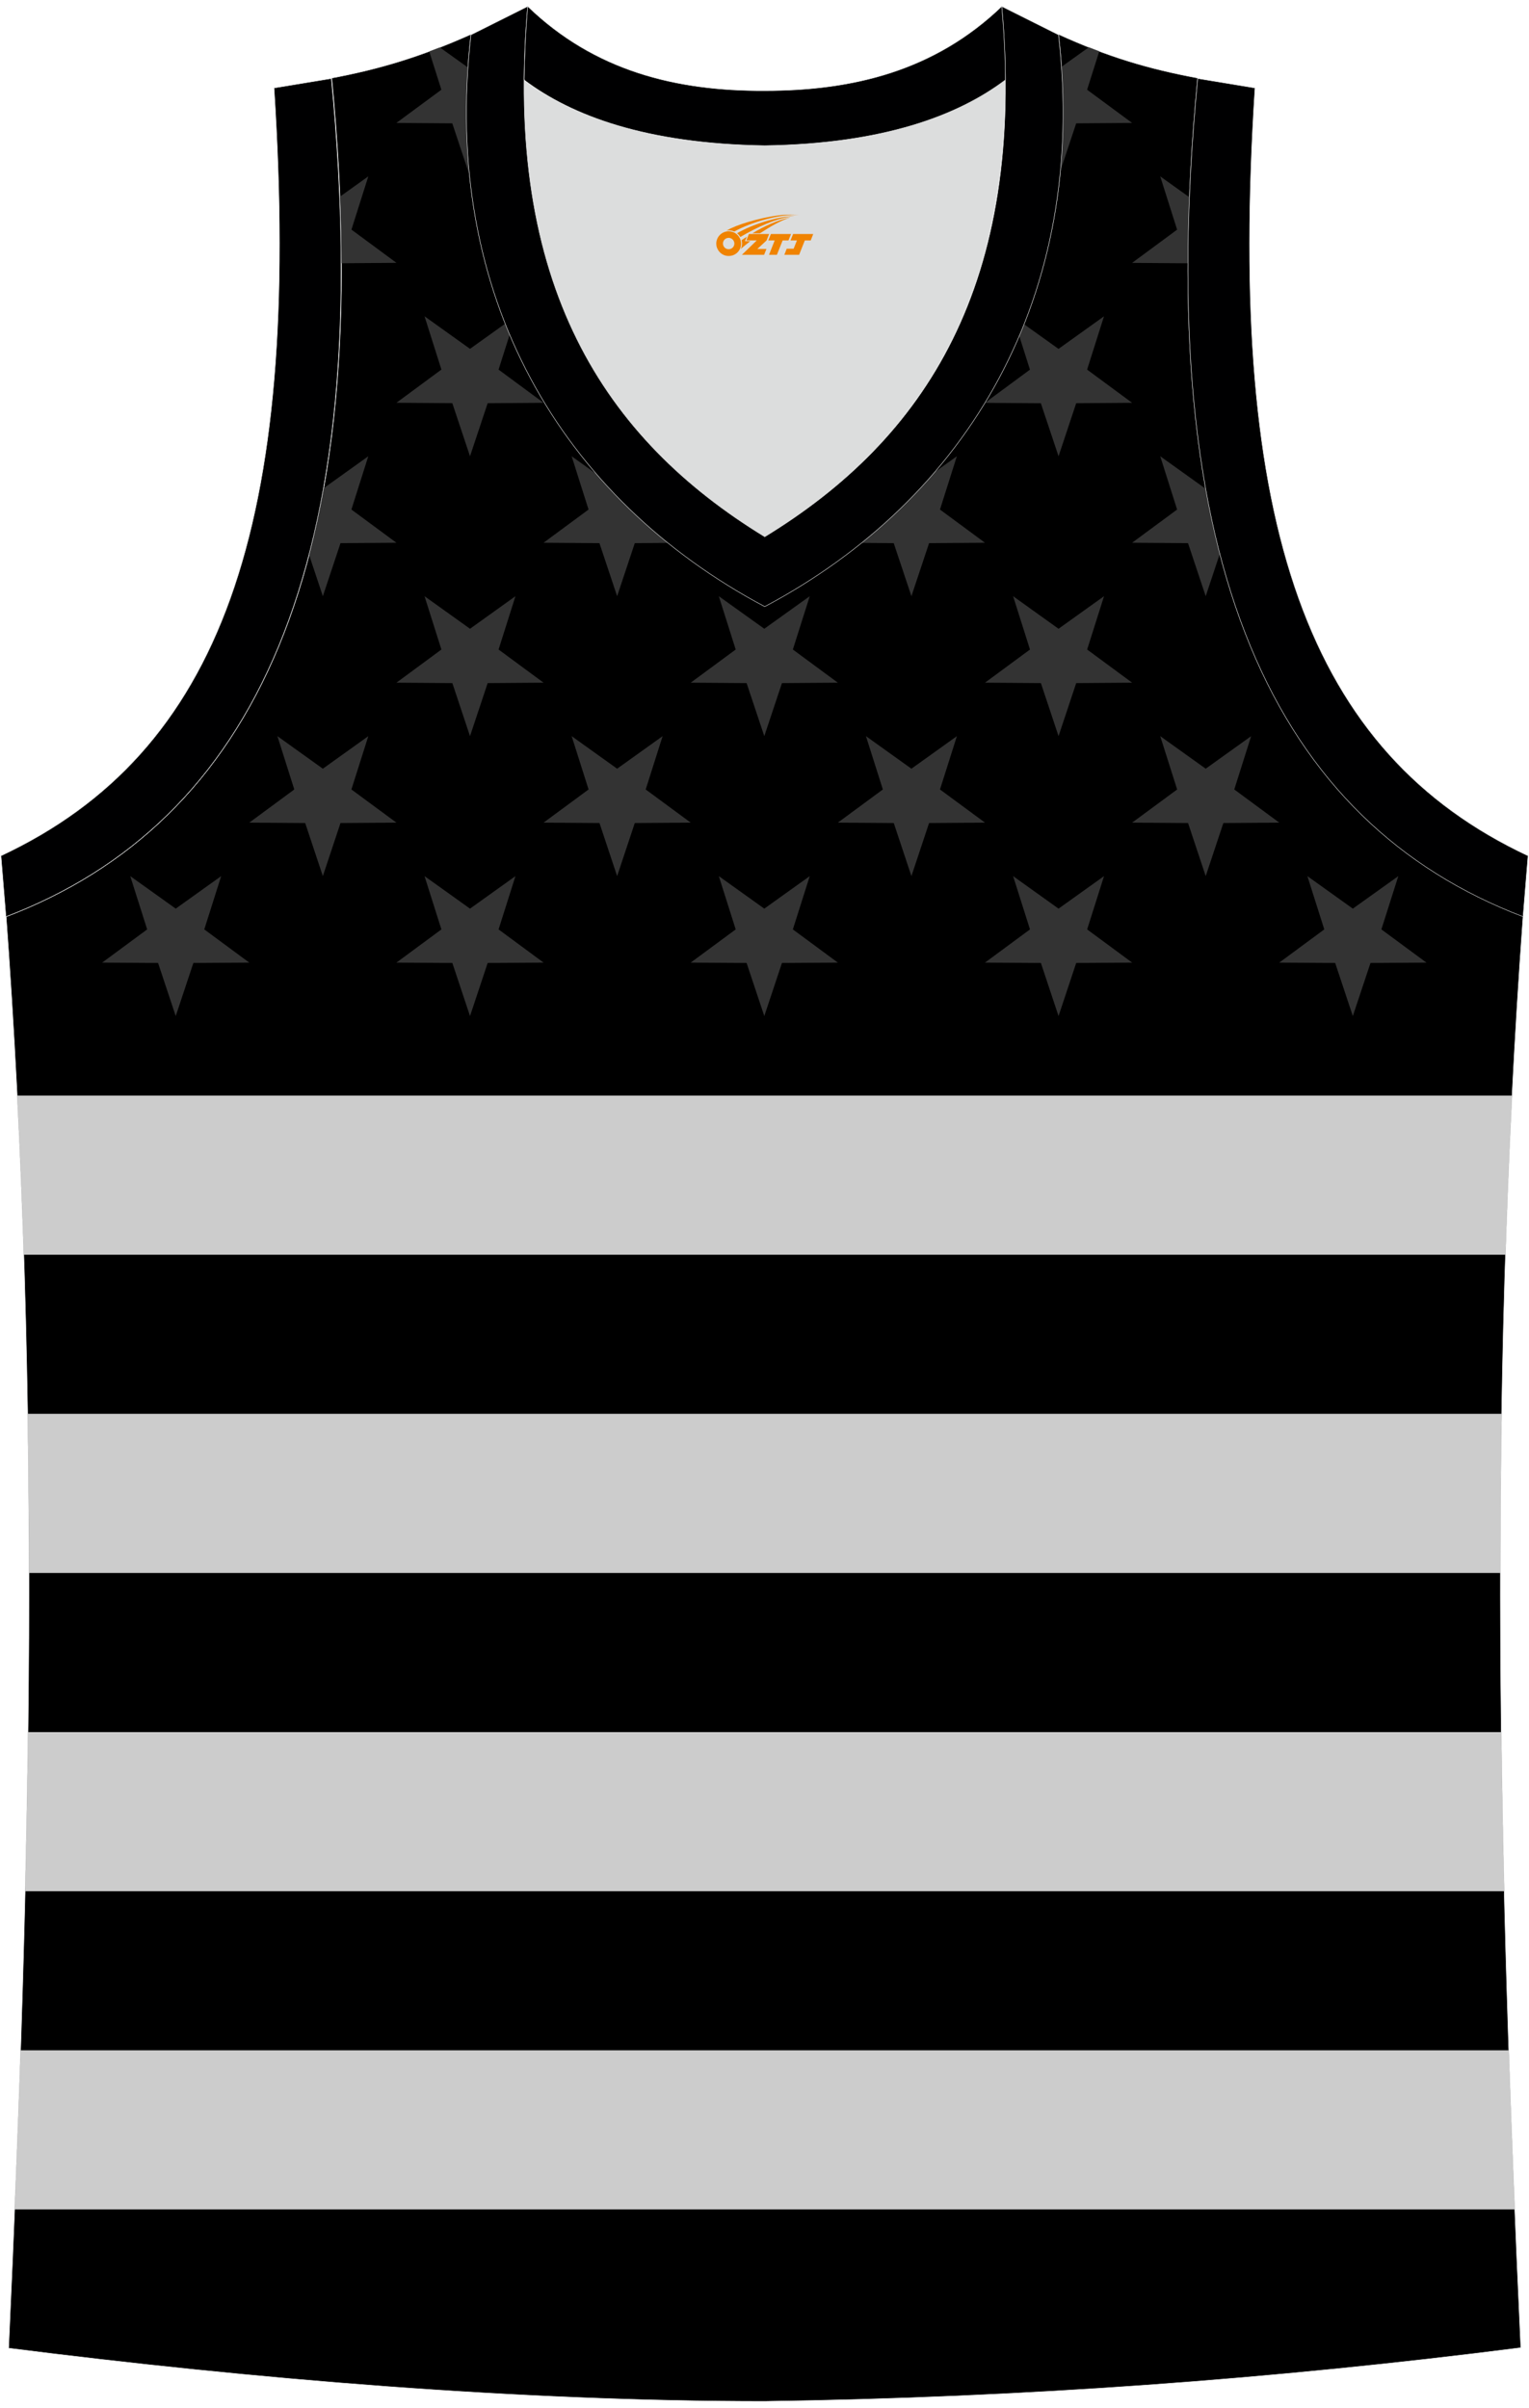
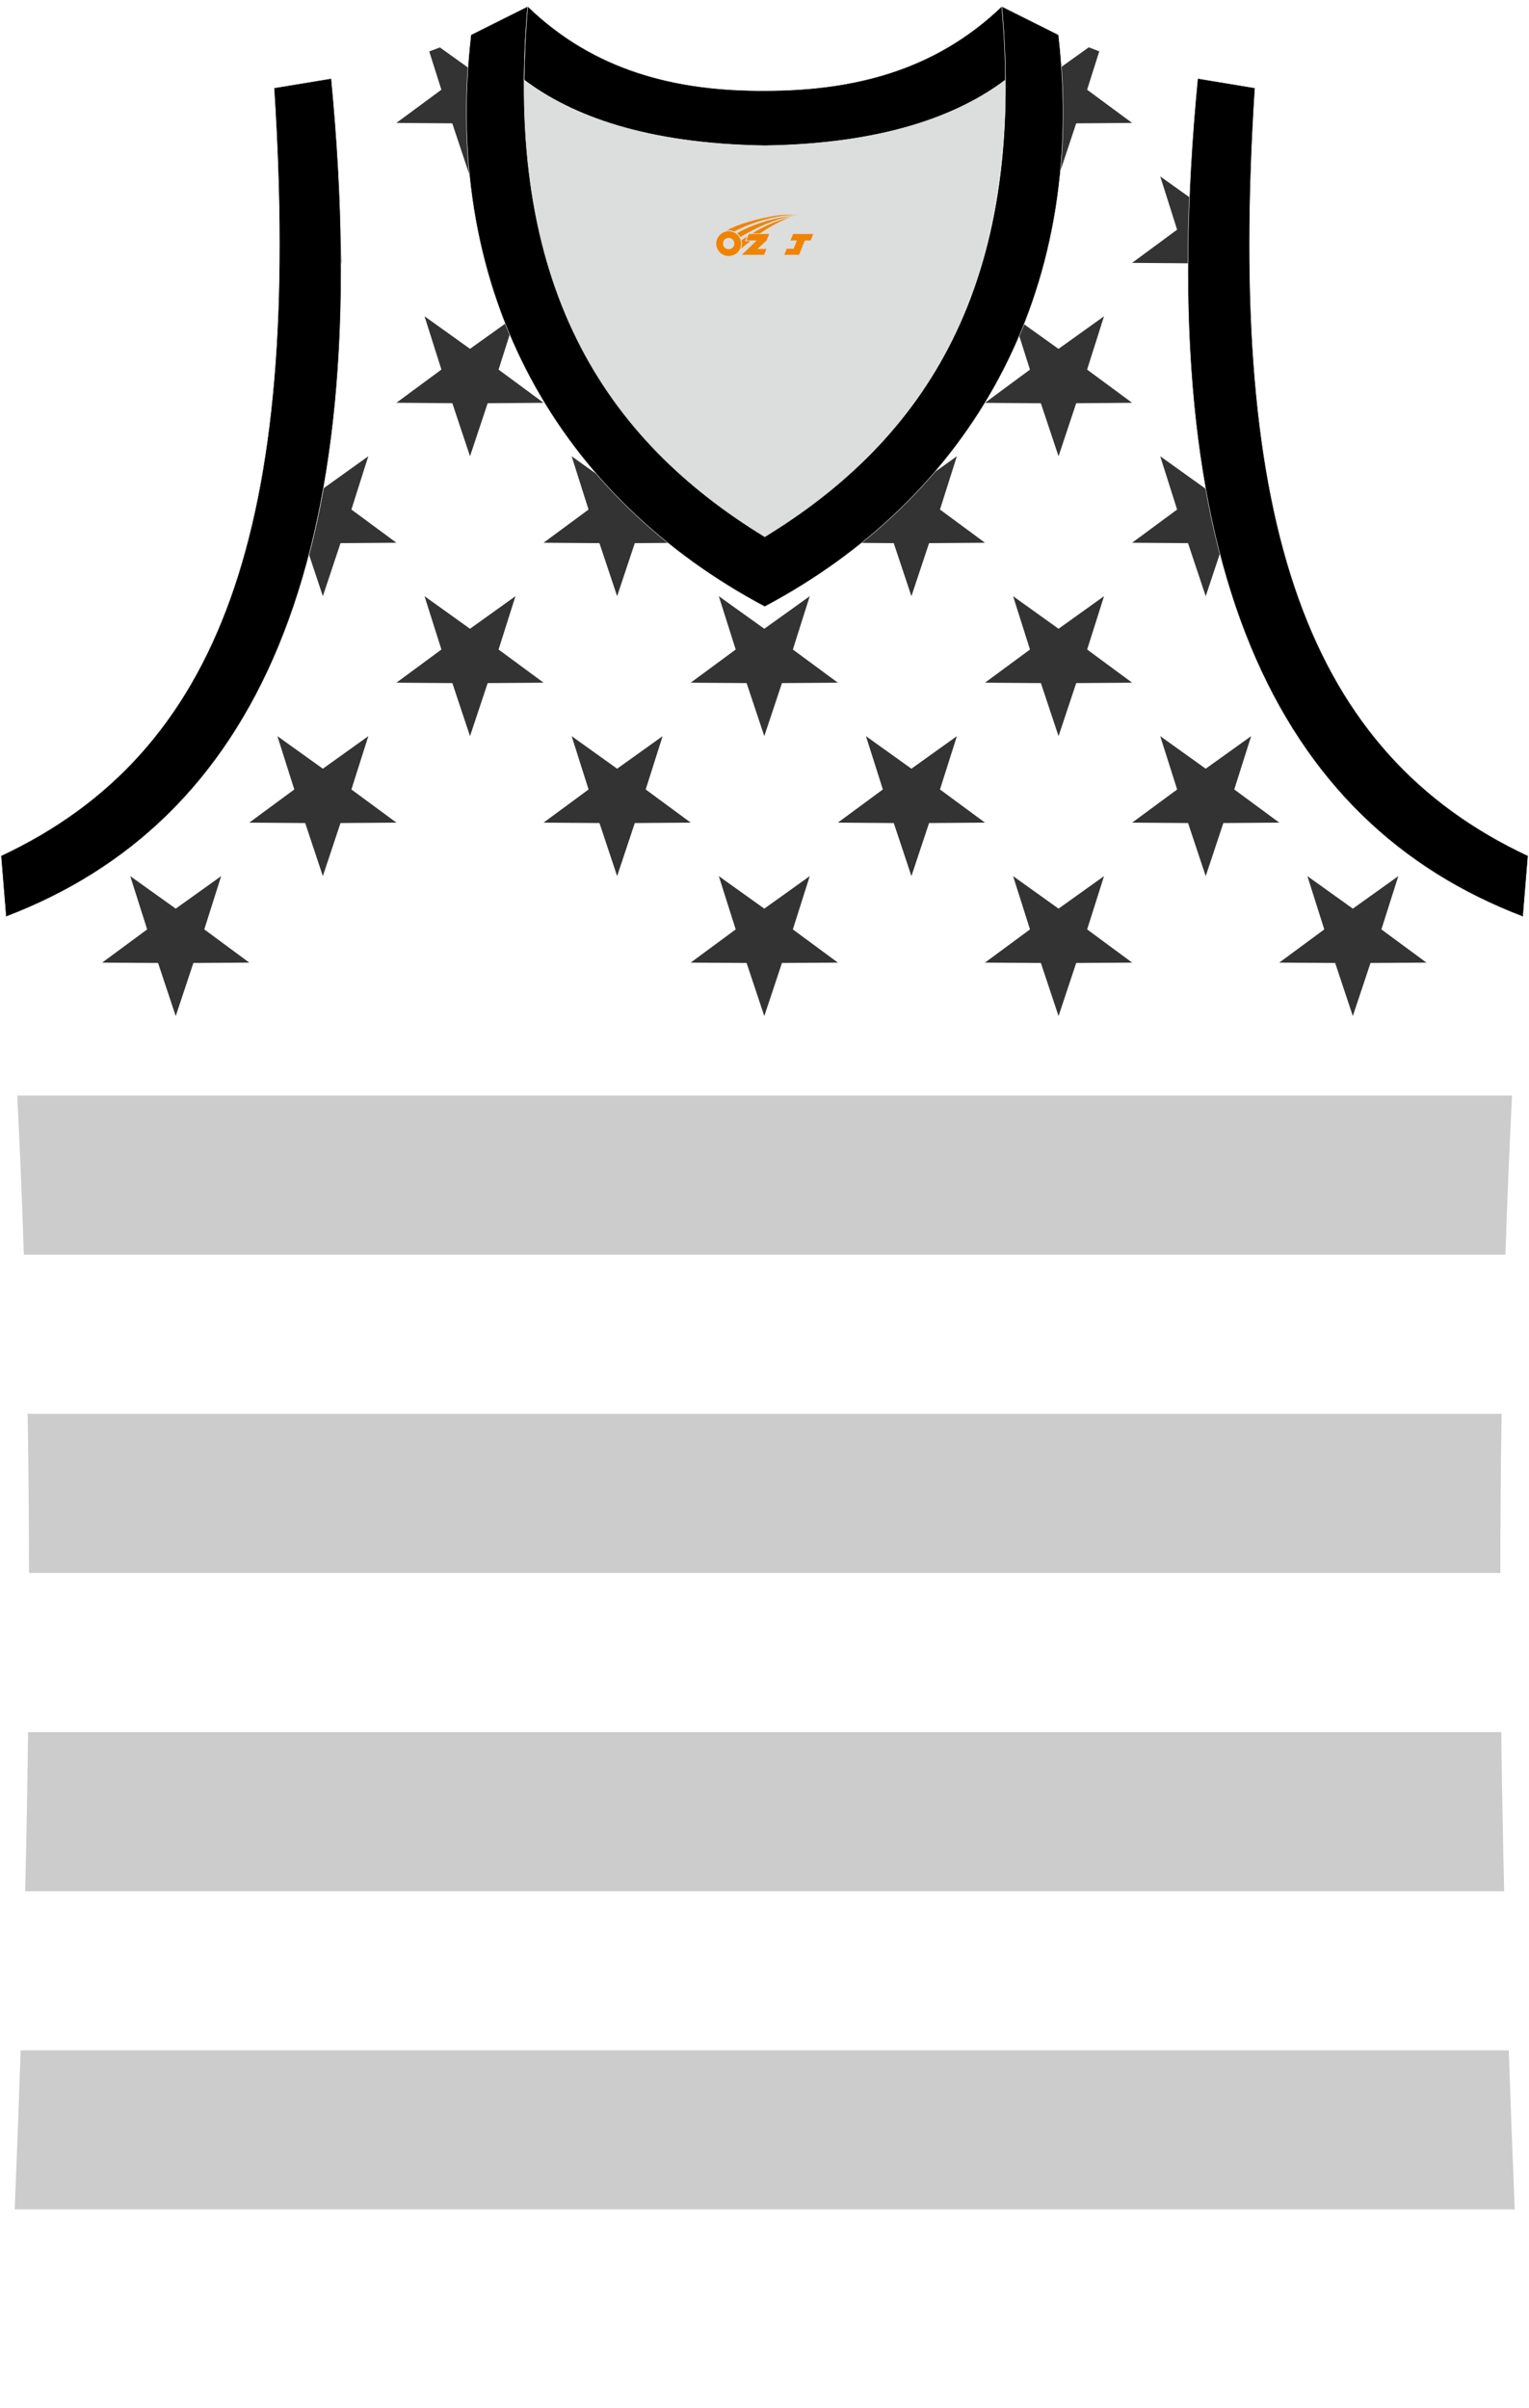
<svg xmlns="http://www.w3.org/2000/svg" version="1.1" id="图层_1" x="0px" y="0px" width="378.5px" height="596px" viewBox="0 0 378.5 596" enable-background="new 0 0 378.5 596" xml:space="preserve">
  <g>
-     <path fill-rule="evenodd" clip-rule="evenodd" stroke="#DCDDDD" stroke-width="0.118" stroke-miterlimit="22.926" d="   M189.3,594.41L189.3,594.41L189.3,594.41L189.3,594.41L189.3,594.41z M189.3,594.41c64.02-0.89,126.03-5.47,187.16-13.27   c-5.35-116-8.25-233,0.56-354.35l0,0c-60.9-23.2-92.24-86.22-80.53-207.46l0,0c-11.93-2.23-21.97-5.13-34.46-10.82   c7.47,64.69-22.53,114.88-72.72,141.54c-50.19-26.66-80.19-76.85-72.72-141.54c-12.49,5.58-22.64,8.59-34.46,10.82l0,0   C93.83,140.68,62.38,203.7,1.59,226.9l-0.22-2.34C10.4,346.69,7.5,464.47,2.15,581.25C62.71,588.94,128.29,594.41,189.3,594.41z" />
    <g>
      <g>
-         <path fill-rule="evenodd" clip-rule="evenodd" fill="#333333" d="M84.54,65.16l13.6-0.1l-11.14-8.22l4.18-13.19l-7.01,5.02     C84.39,54.31,84.52,59.81,84.54,65.16z" />
+         <path fill-rule="evenodd" clip-rule="evenodd" fill="#333333" d="M84.54,65.16l-11.14-8.22l4.18-13.19l-7.01,5.02     C84.39,54.31,84.52,59.81,84.54,65.16z" />
        <path fill-rule="evenodd" clip-rule="evenodd" fill="#333333" d="M115.84,16.71l-6.95-4.97c-0.88,0.35-1.76,0.68-2.63,1l3,9.47     l-11.14,8.22l13.84,0.1l4.25,12.77C115.36,34.76,115.22,25.89,115.84,16.71z" />
        <path fill-rule="evenodd" clip-rule="evenodd" fill="#333333" d="M262.48,42.34l3.93-11.81l13.84-0.1l-11.14-8.22l3.01-9.5     c-0.86-0.32-1.72-0.65-2.6-1l-6.77,4.84C263.38,25.45,263.27,34.05,262.48,42.34z" />
        <path fill-rule="evenodd" clip-rule="evenodd" fill="#333333" d="M294.44,48.83l-7.23-5.17l4.18,13.19l-11.14,8.22l13.82,0.1     C294.09,59.86,294.22,54.42,294.44,48.83z" />
        <path fill-rule="evenodd" clip-rule="evenodd" fill="#333333" d="M79.92,147.58l4.37-13.13l13.84-0.1l-11.14-8.22l4.18-13.19     l-11.02,7.89c-1.03,5.76-2.24,11.27-3.62,16.56L79.92,147.58z" />
        <path fill-rule="evenodd" clip-rule="evenodd" fill="#333333" d="M116.35,112.94l4.37-13.13l13.84-0.1l-11.14-8.22l2.77-8.73     c-0.37-0.88-0.74-1.77-1.09-2.67l-8.75,6.26l-11.26-8.06l4.18,13.19l-11.14,8.22l13.84,0.1L116.35,112.94z" />
        <path fill-rule="evenodd" clip-rule="evenodd" fill="#333333" d="M152.77,147.58l4.37-13.13l8.33-0.06     c-6.4-5.15-12.28-10.79-17.59-16.89l-6.37-4.56l4.18,13.19l-11.14,8.22l13.84,0.1L152.77,147.58z" />
        <path fill-rule="evenodd" clip-rule="evenodd" fill="#333333" d="M225.62,147.58l4.37-13.13l13.84-0.1l-11.14-8.22l4.18-13.19     l-5.76,4.12c-5.41,6.27-11.41,12.06-17.97,17.33l8.1,0.06L225.62,147.58z" />
        <path fill-rule="evenodd" clip-rule="evenodd" fill="#333333" d="M262.04,112.94l4.37-13.13l13.84-0.1l-11.14-8.22l4.18-13.19     l-11.26,8.06l-8.57-6.13c-0.38,0.96-0.77,1.91-1.17,2.85l2.67,8.42l-11.14,8.22l13.84,0.1L262.04,112.94z" />
        <path fill-rule="evenodd" clip-rule="evenodd" fill="#333333" d="M298.47,147.58l3.51-10.55c-1.33-5.13-2.5-10.47-3.5-16.04     l-0.01,0.01l-11.26-8.06l4.18,13.19l-11.14,8.22l13.84,0.1L298.47,147.58z" />
        <polygon fill-rule="evenodd" clip-rule="evenodd" fill="#333333" points="79.92,216.87 84.29,203.73 98.13,203.63 86.99,195.42      91.18,182.22 79.92,190.28 68.67,182.22 72.85,195.42 61.71,203.63 75.55,203.73    " />
        <polygon fill-rule="evenodd" clip-rule="evenodd" fill="#333333" points="116.35,182.22 120.72,169.09 134.56,168.99      123.42,160.78 127.6,147.58 116.35,155.64 105.09,147.58 109.27,160.78 98.13,168.99 111.98,169.09    " />
        <polygon fill-rule="evenodd" clip-rule="evenodd" fill="#333333" points="152.77,216.87 157.14,203.73 170.98,203.63      159.84,195.42 164.03,182.22 152.77,190.28 141.51,182.22 145.7,195.42 134.56,203.63 148.4,203.73    " />
        <polygon fill-rule="evenodd" clip-rule="evenodd" fill="#333333" points="189.2,182.22 193.57,169.09 207.41,168.99      196.27,160.78 200.45,147.58 189.2,155.64 177.94,147.58 182.12,160.78 170.98,168.99 184.82,169.09    " />
        <polygon fill-rule="evenodd" clip-rule="evenodd" fill="#333333" points="225.62,216.87 229.99,203.73 243.83,203.63      232.69,195.42 236.88,182.22 225.62,190.28 214.36,182.22 218.55,195.42 207.41,203.63 221.25,203.73    " />
        <polygon fill-rule="evenodd" clip-rule="evenodd" fill="#333333" points="262.04,182.22 266.41,169.09 280.26,168.99      269.12,160.78 273.3,147.58 262.04,155.64 250.79,147.58 254.97,160.78 243.83,168.99 257.67,169.09    " />
        <polygon fill-rule="evenodd" clip-rule="evenodd" fill="#333333" points="298.47,216.87 302.84,203.73 316.68,203.63      305.54,195.42 309.72,182.22 298.47,190.28 287.21,182.22 291.4,195.42 280.26,203.63 294.1,203.73    " />
        <polygon fill-rule="evenodd" clip-rule="evenodd" fill="#333333" points="43.5,251.51 47.87,238.37 61.71,238.28 50.57,230.06      54.75,216.87 43.5,224.92 32.24,216.87 36.43,230.06 25.29,238.28 39.13,238.37    " />
-         <polygon fill-rule="evenodd" clip-rule="evenodd" fill="#333333" points="116.35,251.51 120.72,238.37 134.56,238.28      123.42,230.06 127.6,216.87 116.35,224.92 105.09,216.87 109.27,230.06 98.13,238.28 111.98,238.37    " />
        <polygon fill-rule="evenodd" clip-rule="evenodd" fill="#333333" points="189.2,251.51 193.57,238.37 207.41,238.28      196.27,230.06 200.45,216.87 189.2,224.92 177.94,216.87 182.12,230.06 170.98,238.28 184.82,238.37    " />
        <polygon fill-rule="evenodd" clip-rule="evenodd" fill="#333333" points="262.04,251.51 266.41,238.37 280.26,238.28      269.12,230.06 273.3,216.87 262.04,224.92 250.79,216.87 254.97,230.06 243.83,238.28 257.67,238.37    " />
        <polygon fill-rule="evenodd" clip-rule="evenodd" fill="#333333" points="334.89,251.51 339.26,238.37 353.11,238.28      341.96,230.06 346.15,216.87 334.89,224.92 323.64,216.87 327.82,230.06 316.68,238.28 330.52,238.37    " />
      </g>
      <path fill-rule="evenodd" clip-rule="evenodd" fill="#CCCCCC" d="M4.27,271.2h370.03c-0.67,13.17-1.2,26.3-1.63,39.39H5.9    C5.48,297.5,4.93,284.37,4.27,271.2z" />
      <path fill-rule="evenodd" clip-rule="evenodd" fill="#CCCCCC" d="M6.85,349.97h364.87c-0.21,13.17-0.31,26.29-0.32,39.39H7.18    C7.17,376.27,7.06,363.14,6.85,349.97z" />
      <path fill-rule="evenodd" clip-rule="evenodd" fill="#CCCCCC" d="M6.95,428.75h364.68c0.16,13.16,0.41,26.29,0.72,39.39H6.24    C6.55,455.03,6.79,441.9,6.95,428.75z" />
      <path fill-rule="evenodd" clip-rule="evenodd" fill="#CCCCCC" d="M5.11,507.52h368.38c0.44,13.15,0.94,26.28,1.48,39.39H3.64    C4.18,533.79,4.67,520.67,5.11,507.52z" />
    </g>
    <path fill-rule="evenodd" clip-rule="evenodd" fill="#DCDDDD" d="M189.3,36.06c29.56-0.45,47.85-7.47,59.45-16.17   c0-0.11,0-0.11,0-0.22c0.56,57.66-23.53,91.24-59.56,113.21c-35.91-21.97-60.01-55.54-59.56-113.21c0,0.11,0,0.11,0,0.22   C141.34,28.59,159.75,35.61,189.3,36.06z" />
    <path fill-rule="evenodd" clip-rule="evenodd" fill="#000001" stroke="#DCDDDD" stroke-width="0.118" stroke-miterlimit="22.926" d="   M1.48,226.9c60.9-23.2,92.24-86.22,80.53-207.46l-14.16,2.34c7.02,108.97-13.39,164.63-67.6,190.06L1.48,226.9z" />
    <path fill-rule="evenodd" clip-rule="evenodd" fill="#000001" stroke="#DCDDDD" stroke-width="0.118" stroke-miterlimit="22.926" d="   M130.64,1.59c-6.13,68.93,19.07,107.07,58.67,131.28c39.6-24.2,64.8-62.35,58.67-131.28l14.05,7.03   c7.47,64.69-22.53,114.88-72.72,141.54c-50.19-26.66-80.19-76.85-72.72-141.54L130.64,1.59z" />
    <path fill-rule="evenodd" clip-rule="evenodd" fill="#000001" stroke="#DCDDDD" stroke-width="0.118" stroke-miterlimit="22.926" d="   M377.02,226.9c-60.9-23.2-92.24-86.22-80.53-207.46l14.17,2.34c-7.03,108.97,13.38,164.63,67.59,190.06L377.02,226.9L377.02,226.9z   " />
    <path fill-rule="evenodd" clip-rule="evenodd" fill="#000001" stroke="#DCDDDD" stroke-width="0.118" stroke-miterlimit="22.926" d="   M130.64,1.59c16.51,15.95,36.7,20.97,58.67,20.86c21.86,0,42.05-4.91,58.67-20.86c0.56,6.25,0.89,12.27,0.89,18.07   c0,0.11,0,0.11-0.11,0.22c-11.6,8.7-30,15.73-59.45,16.17c-29.56-0.45-47.85-7.47-59.45-16.17c0-0.11,0-0.11-0.11-0.22   C129.85,13.97,130.08,7.95,130.64,1.59z" />
  </g>
  <g id="图层_x0020_1">
    <path fill="#F08300" d="M177.49,61.33c0.416,1.136,1.472,1.984,2.752,2.032c0.144,0,0.304,0,0.448-0.016h0.016   c0.016,0,0.064,0,0.128-0.016c0.032,0,0.048-0.016,0.08-0.016c0.064-0.016,0.144-0.032,0.224-0.048c0.016,0,0.016,0,0.032,0   c0.192-0.048,0.4-0.112,0.576-0.208c0.192-0.096,0.4-0.224,0.608-0.384c0.672-0.56,1.104-1.408,1.104-2.352   c0-0.224-0.032-0.448-0.08-0.672l0,0C183.33,59.45,183.28,59.28,183.2,59.1C182.73,58.01,181.65,57.25,180.38,57.25C178.69,57.25,177.31,58.62,177.31,60.32C177.31,60.67,177.37,61.01,177.49,61.33L177.49,61.33L177.49,61.33z M181.79,60.35L181.79,60.35C181.76,61.13,181.1,61.73,180.32,61.69C179.53,61.66,178.94,61.01,178.97,60.22c0.032-0.784,0.688-1.376,1.472-1.344   C181.21,58.91,181.82,59.58,181.79,60.35L181.79,60.35z" />
-     <polygon fill="#F08300" points="195.82,57.93 ,195.18,59.52 ,193.74,59.52 ,192.32,63.07 ,190.37,63.07 ,191.77,59.52 ,190.19,59.52    ,190.83,57.93" />
    <path fill="#F08300" d="M197.79,53.2c-1.008-0.096-3.024-0.144-5.056,0.112c-2.416,0.304-5.152,0.912-7.616,1.664   C183.07,55.58,181.2,56.3,179.85,57.07C180.05,57.04,180.24,57.02,180.43,57.02c0.48,0,0.944,0.112,1.36,0.288   C185.89,54.99,193.09,52.94,197.79,53.2L197.79,53.2L197.79,53.2z" />
    <path fill="#F08300" d="M183.26,58.67c4-2.368,8.88-4.672,13.488-5.248c-4.608,0.288-10.224,2-14.288,4.304   C182.78,57.98,183.05,58.3,183.26,58.67C183.26,58.67,183.26,58.67,183.26,58.67z" />
    <polygon fill="#F08300" points="201.31,57.93 ,200.69,59.52 ,199.23,59.52 ,197.82,63.07 ,197.36,63.07 ,195.85,63.07 ,194.16,63.07    ,194.75,61.57 ,196.46,61.57 ,197.28,59.52 ,195.69,59.52 ,196.33,57.93" />
    <polygon fill="#F08300" points="190.4,57.93 ,189.76,59.52 ,187.47,61.63 ,189.73,61.63 ,189.15,63.07 ,183.66,63.07 ,187.33,59.52    ,184.75,59.52 ,185.39,57.93" />
    <path fill="#F08300" d="M195.68,53.79c-3.376,0.752-6.464,2.192-9.424,3.952h1.888C190.57,56.17,192.91,54.74,195.68,53.79z    M184.88,58.61C184.25,58.99,184.19,59.04,183.58,59.45c0.064,0.256,0.112,0.544,0.112,0.816c0,0.496-0.112,0.976-0.32,1.392   c0.176-0.16,0.32-0.304,0.432-0.4c0.272-0.24,0.768-0.64,1.6-1.296l0.32-0.256H184.4l0,0L184.88,58.61L184.88,58.61L184.88,58.61z" />
  </g>
</svg>